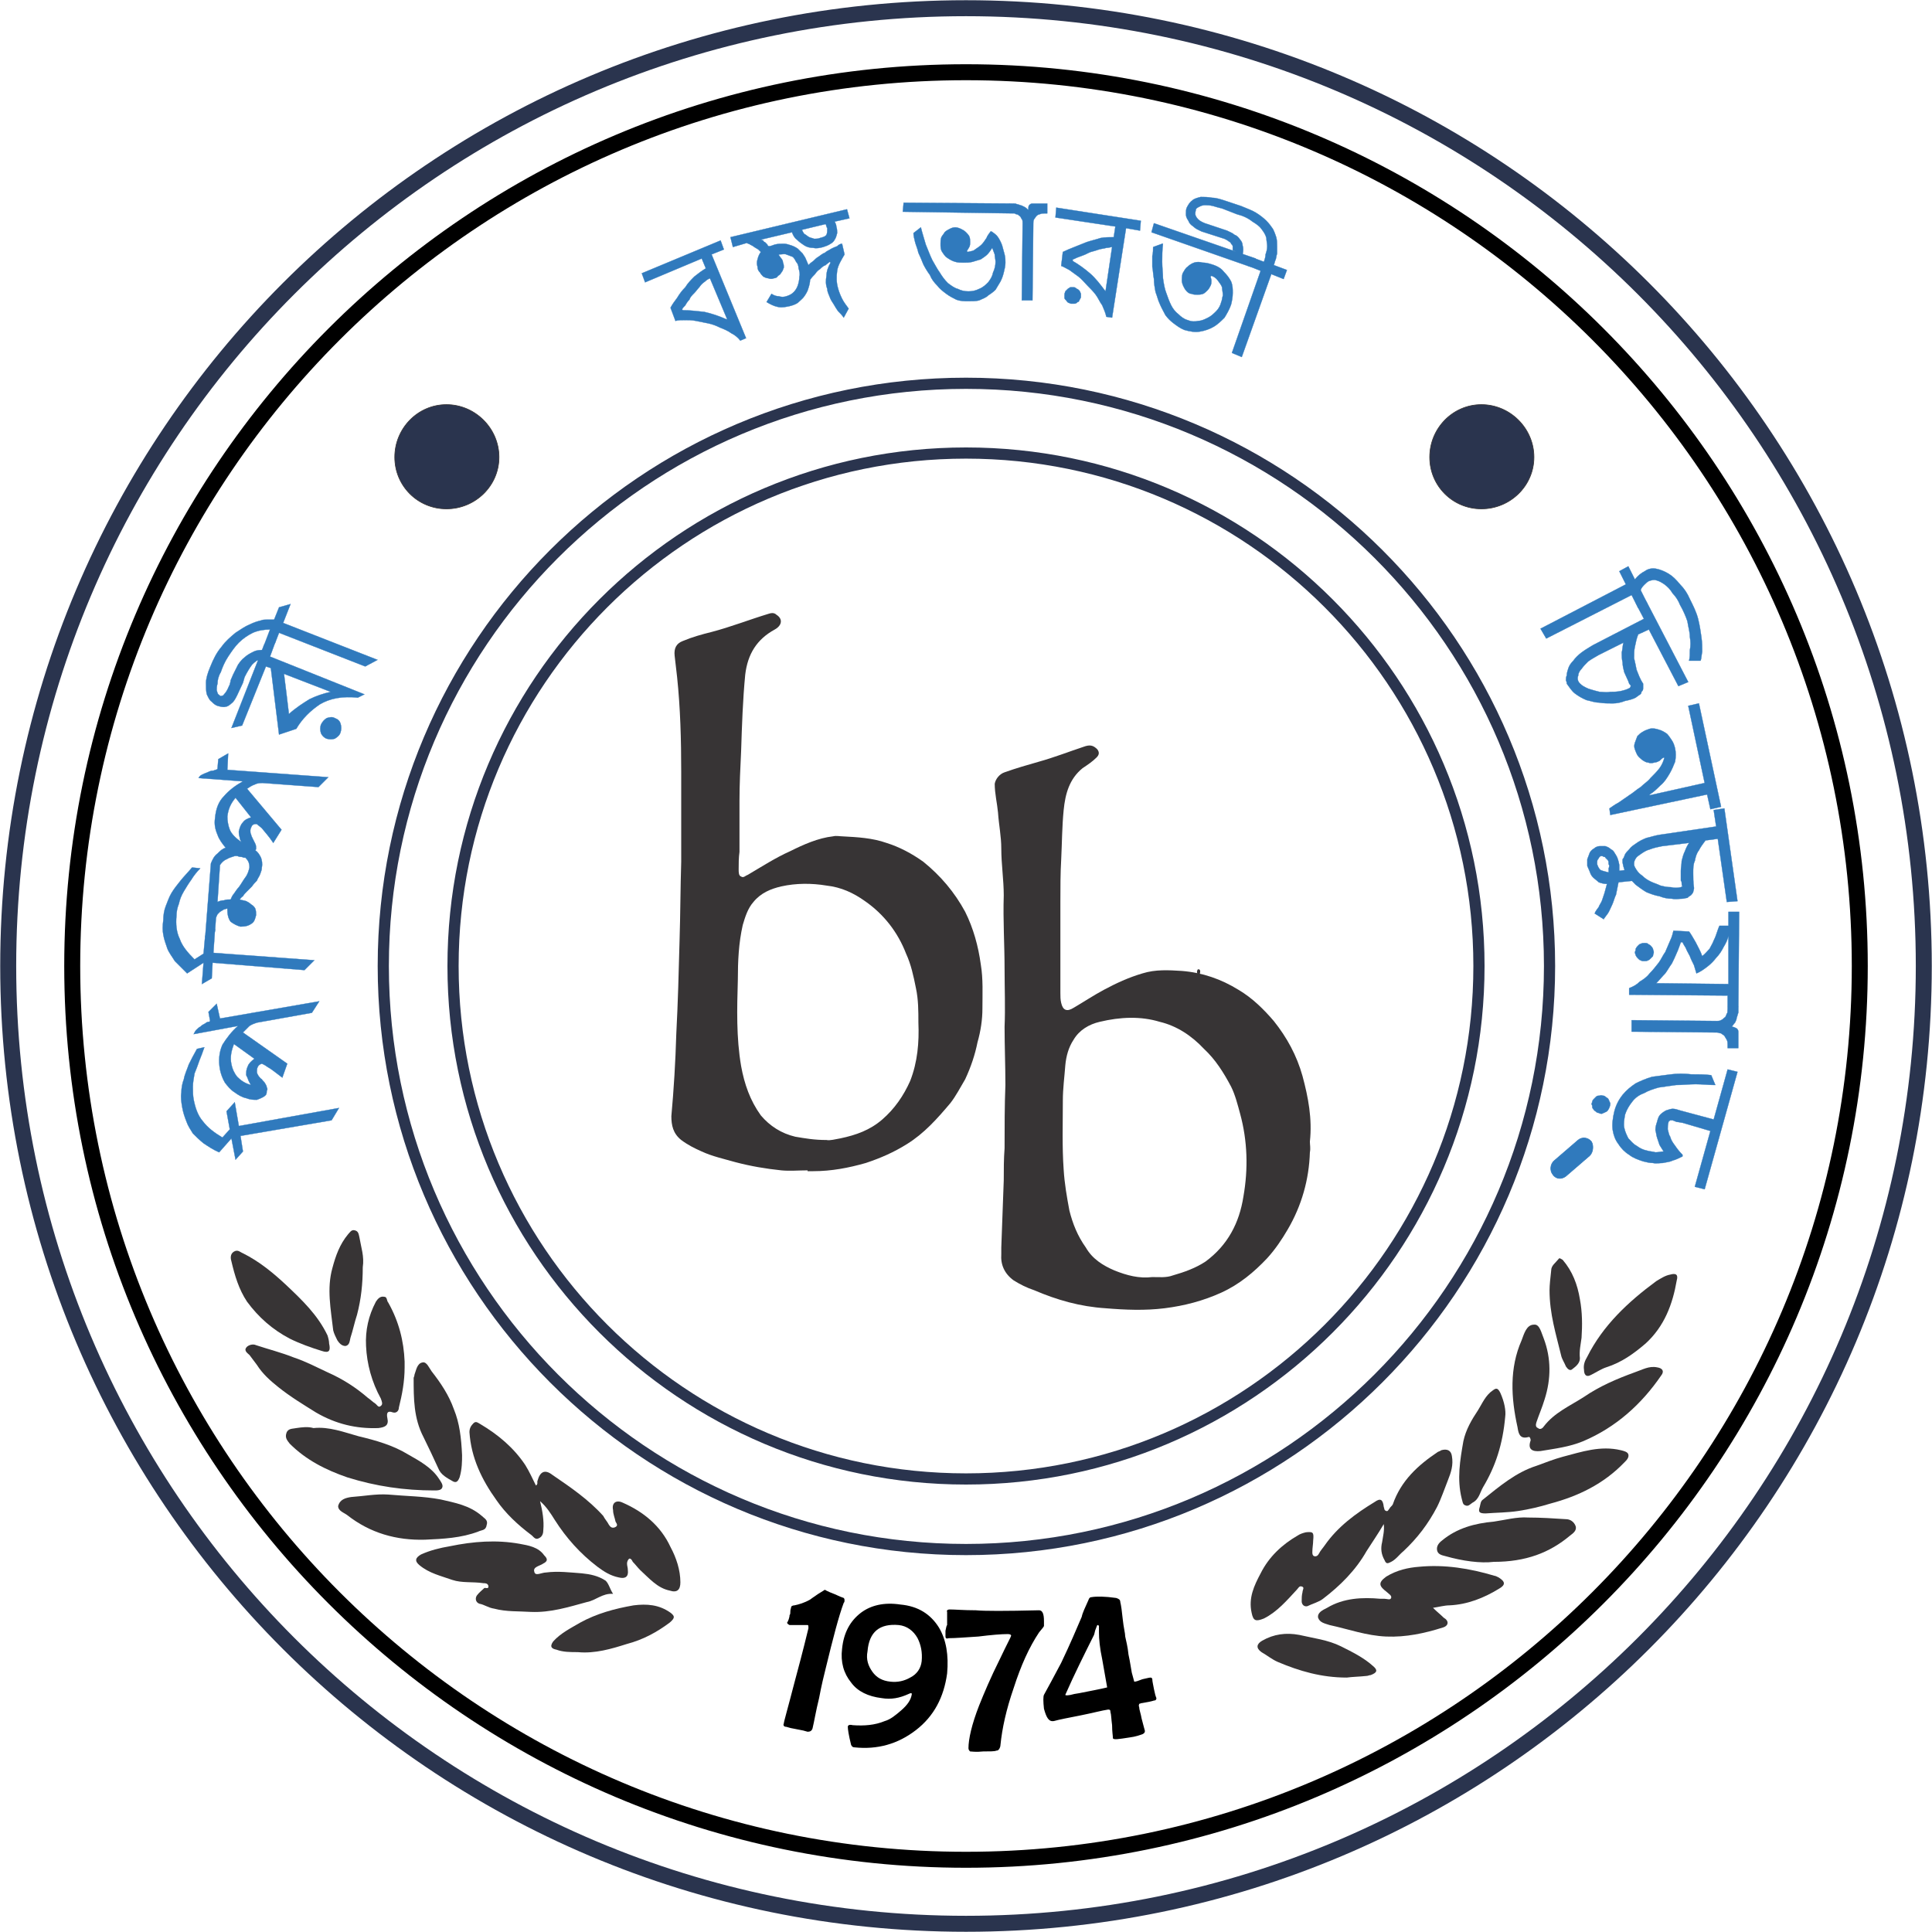
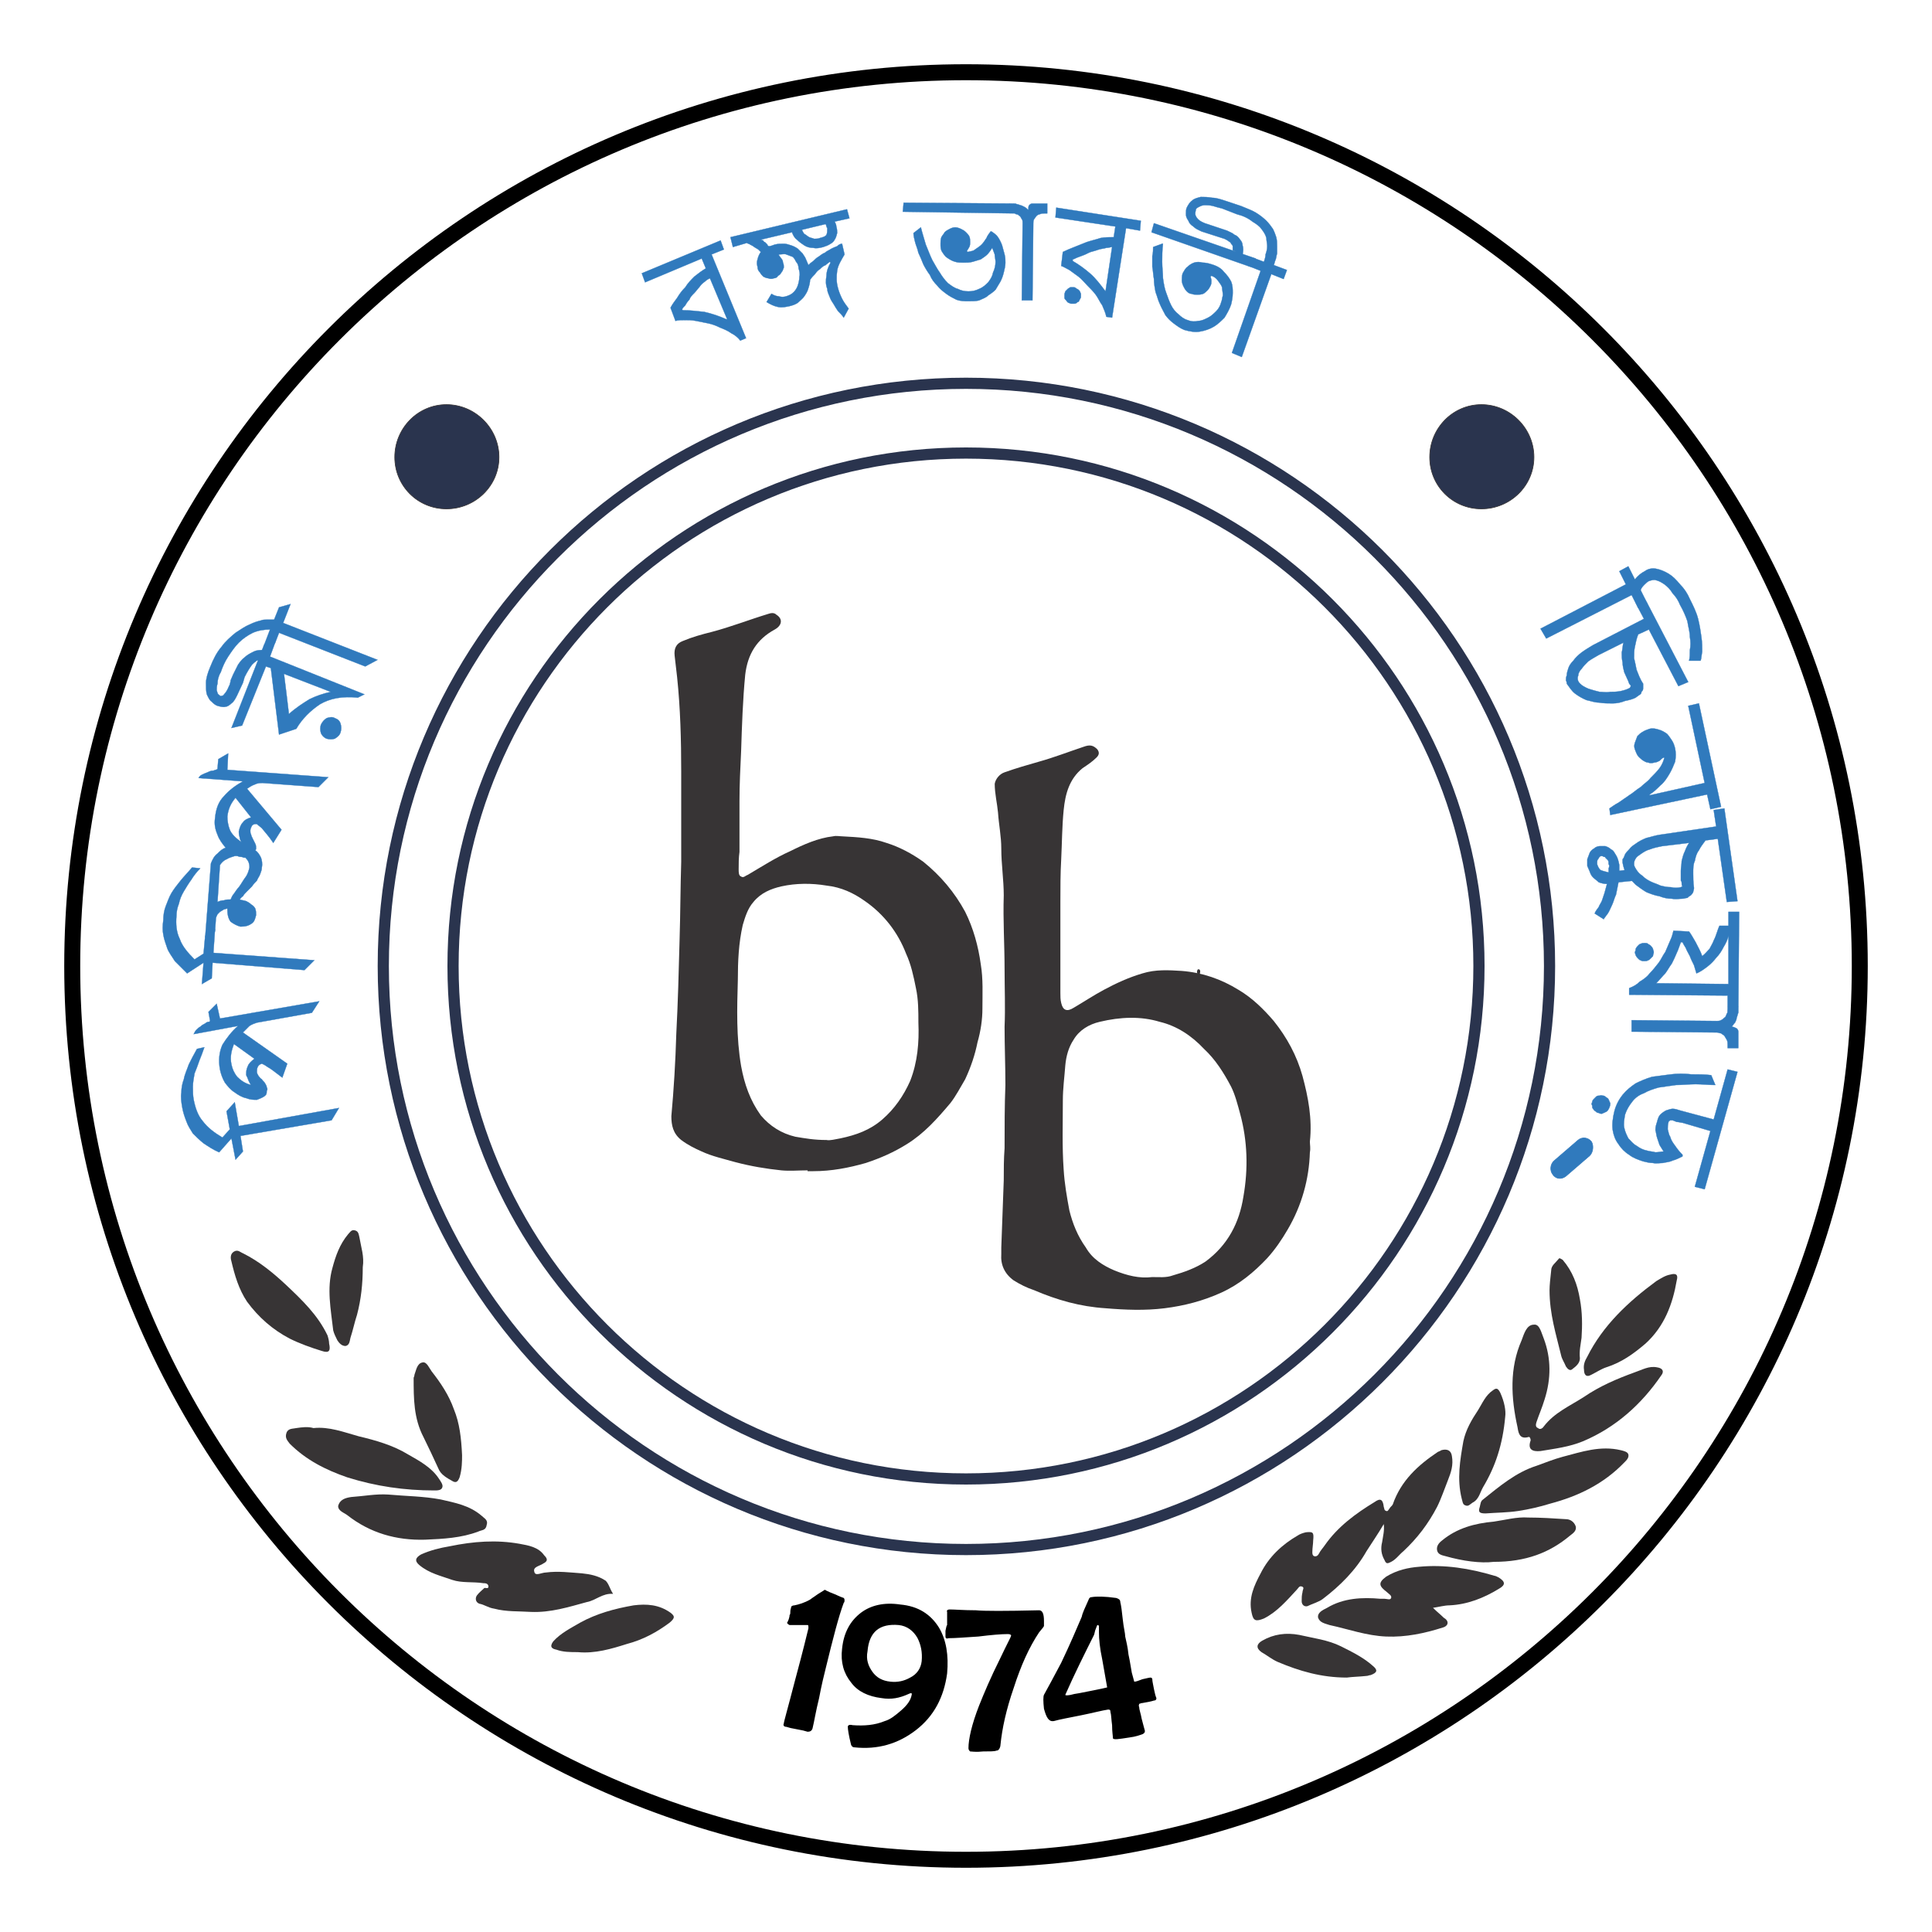
<svg xmlns="http://www.w3.org/2000/svg" xml:space="preserve" width="20.155in" height="20.155in" version="1.1" style="shape-rendering:geometricPrecision; text-rendering:geometricPrecision; image-rendering:optimizeQuality; fill-rule:evenodd; clip-rule:evenodd" viewBox="0 0 2354 2354">
  <defs>
    <style type="text/css">
   
    .str1 {stroke:#2A344E;stroke-width:19.467}
    .str2 {stroke:black;stroke-width:19.467}
    .str0 {stroke:#2A344E;stroke-width:13.627}
    .str3 {stroke:#373435;stroke-width:0.811}
    .str5 {stroke:#307ABD;stroke-width:0.811}
    .str4 {stroke:#307ABD;stroke-width:0.35}
    .fil0 {fill:none}
    .fil3 {fill:#373435}
    .fil5 {fill:#307ABD}
    .fil1 {fill:#2A344E}
    .fil4 {fill:#307ABD;fill-rule:nonzero}
    .fil2 {fill:black;fill-rule:nonzero}
   
  </style>
  </defs>
  <g id="Layer_x0020_1">
    <g id="_2808962628112">
      <path class="fil0 str0" d="M1177 552c345,0 625,280 625,625 0,345 -280,625 -625,625 -345,0 -625,-280 -625,-625 0,-345 280,-625 625,-625z" />
      <path class="fil0" d="M1191 338c443,0 802,359 802,802 0,443 -359,802 -802,802 -443,0 -802,-359 -802,-802 0,-443 359,-802 802,-802z" />
-       <path class="fil0 str1" d="M1177 10c645,0 1167,522 1167,1167 0,645 -522,1167 -1167,1167 -645,0 -1167,-522 -1167,-1167 0,-645 522,-1167 1167,-1167z" />
      <path class="fil0 str2" d="M1177 88c601,0 1089,488 1089,1089 0,601 -488,1089 -1089,1089 -601,0 -1089,-488 -1089,-1089 0,-601 488,-1089 1089,-1089z" />
      <path class="fil0 str0" d="M1177 467c392,0 711,318 711,710 0,392 -319,711 -711,711 -392,0 -710,-319 -710,-711 0,-392 318,-710 710,-710z" />
      <path class="fil1 str3" d="M1805 493c35,0 64,29 64,64 0,35 -29,63 -64,63 -35,0 -63,-28 -63,-63 0,-35 28,-64 63,-64z" />
      <path class="fil2" d="M1029 1950c0,1 0,2 -1,3 -6,16 -13,43 -22,80 -2,8 -5,20 -8,36 -4,16 -6,29 -8,37 -1,3 -3,4 -6,4 -3,-1 -7,-2 -13,-3 -6,-1 -10,-2 -13,-3 -3,0 -4,-2 -3,-4 0,-2 5,-19 13,-50 4,-15 10,-37 17,-66 0,-3 0,-4 -1,-4 -2,0 -6,0 -11,0 -5,0 -9,0 -11,0 -2,-1 -3,-2 -3,-3 1,-1 1,-2 2,-4 1,-3 1,-4 1,-5 1,-1 1,-3 1,-5 0,-2 1,-4 1,-5 0,-1 2,-2 4,-2 5,-1 12,-3 19,-7 0,0 4,-3 10,-7 5,-3 8,-5 8,-5 0,0 3,2 11,5 3,1 6,3 12,5 1,1 1,2 1,3zm125 89c-4,29 -16,52 -38,69 -22,17 -47,24 -75,21 -2,0 -3,-1 -4,-3 -3,-12 -4,-19 -4,-22 0,-2 2,-3 6,-2 14,1 27,0 39,-5 7,-2 13,-7 20,-13 8,-7 12,-13 13,-20 0,0 0,-1 -1,-1 0,0 -1,0 -3,1 -11,5 -21,7 -33,5 -16,-2 -29,-8 -37,-19 -9,-11 -13,-25 -11,-41 2,-20 10,-34 23,-44 12,-9 28,-13 48,-10 22,2 37,12 47,28 9,15 12,34 10,56zm-31 -15c1,-11 -1,-20 -5,-28 -5,-9 -13,-15 -23,-16 -23,-2 -36,8 -38,32 -2,10 1,18 6,25 5,7 12,11 22,12 9,1 17,-1 24,-5 8,-4 13,-11 14,-20zm149 -49c0,3 0,5 0,6 0,1 -2,3 -6,8 -12,18 -22,40 -31,68 -9,26 -14,49 -16,69 0,2 -1,4 -1,4 -1,2 -2,3 -4,3 -2,1 -8,1 -16,1 -9,1 -14,0 -16,0 -1,-1 -2,-2 -2,-4 0,-11 4,-29 13,-52 6,-15 14,-34 25,-56 9,-19 14,-28 14,-29 0,-1 -1,-2 -4,-2 -8,0 -20,1 -36,3 -16,1 -28,2 -36,2 -3,1 -4,0 -4,-2 0,-2 0,-4 0,-7 1,-4 1,-6 2,-7 0,-2 0,-7 0,-16 -1,-2 1,-3 3,-3 7,0 17,1 32,1 10,1 36,1 77,0 4,0 6,4 6,13zm137 94c0,2 -1,3 -3,3 -3,1 -8,2 -14,3 -2,0 -3,1 -4,1 0,1 -1,2 0,4 0,3 2,8 3,14 2,7 3,12 4,15 0,2 -1,3 -3,4 -3,1 -8,3 -16,4 -13,2 -19,3 -20,1 0,-3 -1,-8 -1,-16 -1,-7 -1,-13 -2,-16 0,-3 -1,-3 -3,-3 -7,1 -18,4 -33,7 -15,3 -26,5 -33,7 -6,1 -9,-4 -12,-15 -1,-9 -1,-15 0,-17 5,-9 12,-22 21,-39 11,-23 19,-42 25,-56 1,-5 4,-11 8,-20 1,-3 2,-4 4,-4 6,-1 16,-1 30,1 3,1 5,2 5,5 1,4 2,11 3,21 1,10 3,17 3,21 1,5 3,12 4,22 2,9 3,17 4,22l3 11c2,0 5,-1 10,-3 5,-1 8,-2 10,-2 1,0 2,1 2,2 0,3 1,6 2,12 1,5 2,9 3,11zm-70 -88c-1,-1 -1,-1 -2,-1 0,0 -1,2 -2,5 -1,2 -1,4 -2,7 -12,24 -24,48 -35,73 0,1 4,1 11,-1l6 -1c15,-3 26,-5 34,-7 -2,-11 -4,-23 -6,-34 -3,-14 -4,-25 -4,-33 0,-5 0,-7 0,-8z" />
-       <path class="fil3" d="M658 1829c3,12 5,24 4,35 0,4 -1,8 -5,10 -5,3 -7,-2 -10,-4 -16,-12 -31,-26 -42,-42 -18,-25 -31,-52 -33,-83 0,-5 2,-8 5,-11 3,-3 6,0 8,1 22,13 41,29 55,50 5,8 9,17 13,25 3,-2 1,-4 2,-6 3,-11 9,-14 18,-7 22,15 44,30 62,50 2,4 5,7 7,11 2,3 4,4 7,3 5,-2 2,-5 1,-7 -1,-5 -3,-9 -3,-14 -2,-9 4,-13 12,-9 25,11 46,28 58,54 7,13 12,28 12,43 0,9 -4,13 -13,10 -15,-3 -25,-15 -36,-25 -3,-3 -6,-7 -9,-10 -1,-2 -2,-4 -4,-4 -2,1 -3,4 -3,6 0,3 1,5 1,8 1,8 -3,11 -11,9 -10,-2 -18,-7 -26,-13 -21,-16 -38,-35 -52,-57 -5,-8 -10,-16 -18,-23z" />
-       <path class="fil3" d="M493 1666c0,17 -3,33 -7,49 0,4 -3,7 -7,6 -8,-3 -8,2 -7,7 2,9 -3,11 -11,12 -27,1 -52,-5 -76,-19 -16,-10 -31,-19 -46,-31 -10,-8 -19,-16 -26,-27 -3,-4 -6,-8 -9,-12 -2,-2 -7,-5 -4,-9 2,-3 8,-5 12,-3 15,5 31,9 46,15 15,5 28,12 41,18 18,8 34,18 49,31 3,2 6,5 9,7 2,1 4,6 7,3 3,-2 1,-6 0,-9 -11,-20 -17,-42 -18,-64 -1,-19 3,-37 12,-54 2,-3 5,-7 10,-6 4,0 3,5 5,7 13,23 19,47 20,72 0,3 0,5 0,7z" />
      <path class="fil3" d="M747 1942c-13,-1 -21,8 -32,10 -22,6 -44,13 -68,12 -15,-1 -30,0 -45,-4 -7,-1 -12,-5 -18,-6 -5,-2 -5,-7 -3,-10 3,-4 6,-6 9,-9 1,-1 6,2 5,-3 -1,-3 -4,-3 -6,-3 -13,-2 -26,0 -38,-4 -14,-5 -28,-8 -40,-18 -6,-5 -5,-9 2,-13 11,-5 23,-8 35,-10 29,-6 57,-8 85,-3 11,2 23,4 30,14 4,4 5,7 -1,10 -4,3 -13,4 -11,10 1,6 9,1 14,1 15,-2 30,0 44,1 10,1 20,3 29,9 4,4 5,10 9,16z" />
      <path class="fil3" d="M382 1740c19,-2 37,5 55,10 21,5 42,11 60,22 14,8 29,16 38,30 2,3 5,7 4,10 -1,4 -6,4 -10,4 -36,0 -71,-5 -106,-16 -26,-9 -50,-21 -70,-41 -3,-4 -6,-7 -4,-13 2,-6 8,-5 12,-6 7,-1 14,-2 21,0z" />
      <path class="fil3" d="M518 1876c-35,1 -67,-8 -95,-30 -4,-3 -11,-5 -11,-11 2,-8 9,-10 16,-11 15,-1 30,-4 45,-3 22,2 43,2 64,6 17,4 35,7 50,20 3,3 8,5 6,11 -1,7 -6,6 -10,8 -21,8 -43,9 -65,10z" />
      <path class="fil3" d="M401 1637c2,9 0,12 -9,9 -13,-4 -27,-9 -39,-15 -21,-11 -38,-26 -52,-45 -10,-15 -15,-32 -19,-49 -1,-3 -2,-9 3,-12 5,-3 8,1 11,2 20,10 37,24 53,39 19,18 38,36 50,61 1,3 2,7 2,10z" />
      <path class="fil3" d="M563 1773c0,7 0,17 -3,27 -2,5 -4,7 -8,5 -7,-4 -15,-8 -18,-16 -6,-13 -12,-26 -18,-38 -12,-23 -12,-47 -12,-72 0,-1 1,-2 1,-4 2,-5 3,-14 10,-15 5,-1 8,7 11,11 11,14 21,29 27,46 7,17 9,35 10,56z" />
      <path class="fil3" d="M704 2013c-9,0 -18,0 -26,-3 -5,-1 -9,-3 -4,-10 9,-10 21,-16 33,-23 20,-11 42,-17 65,-21 16,-2 31,-1 45,9 5,4 6,6 -1,12 -16,12 -33,21 -52,26 -19,6 -39,12 -60,10z" />
      <path class="fil3" d="M442 1544c0,20 -2,39 -7,58 -3,9 -5,19 -8,28 -1,4 -1,9 -6,10 -5,0 -8,-4 -10,-7 -2,-4 -4,-8 -5,-12 -3,-26 -8,-51 -1,-76 4,-15 9,-29 19,-41 2,-2 4,-6 8,-5 5,1 5,5 6,9 2,12 6,23 4,36z" />
      <path class="fil3" d="M1686 1857c-7,12 -14,22 -21,33 -13,23 -32,42 -53,58 -5,4 -13,6 -19,9 -4,1 -7,-2 -7,-6 0,-4 0,-7 1,-11 0,-3 3,-6 -1,-7 -3,-1 -4,2 -6,4 -12,13 -24,27 -40,35 -10,4 -13,3 -15,-7 -4,-18 3,-33 11,-48 10,-20 26,-35 45,-46 3,-2 6,-3 10,-4 9,-1 10,0 9,10 0,4 -1,9 -1,14 0,2 0,4 2,5 3,1 5,-1 6,-3 2,-4 5,-7 7,-10 16,-23 38,-39 61,-53 7,-5 10,-3 11,6 1,2 0,4 3,5 2,1 3,-2 4,-3 1,-2 3,-3 4,-5 10,-29 31,-48 55,-64 2,-1 3,-1 4,-2 7,-2 12,0 13,7 2,11 -1,20 -5,30 -4,10 -8,22 -13,32 -11,21 -24,38 -41,54 -5,4 -9,10 -15,13 -4,2 -6,3 -8,-2 -4,-7 -5,-14 -3,-22 1,-7 3,-14 2,-22z" />
      <path class="fil3" d="M1877 1768c-10,1 -16,-2 -12,-13 0,-2 -1,-5 -3,-4 -11,3 -12,-6 -13,-12 -8,-36 -10,-72 5,-106 3,-8 6,-19 15,-19 7,-1 9,10 12,17 9,24 9,49 1,74 -3,10 -7,19 -10,28 -1,3 -1,6 2,7 2,2 5,1 7,-2 13,-17 32,-25 49,-36 19,-13 40,-22 62,-30 9,-3 17,-8 27,-6 7,1 9,5 5,10 -24,35 -55,63 -95,80 -17,7 -34,9 -52,12z" />
      <path class="fil3" d="M1746 1959c5,5 9,8 13,12 7,4 6,10 -1,12 -22,7 -45,12 -69,11 -24,-1 -46,-9 -69,-14 -6,-2 -12,-3 -14,-9 -1,-6 5,-9 11,-12 20,-12 43,-13 65,-11 2,0 3,0 5,0 3,0 7,2 8,-1 1,-3 -3,-5 -5,-7 -9,-7 -12,-11 -1,-19 13,-8 27,-11 40,-12 31,-3 62,2 92,11 1,0 3,1 5,2 8,5 9,9 0,14 -18,11 -38,19 -60,20 -6,0 -13,2 -20,3z" />
      <path class="fil3" d="M1850 1841c-13,2 -27,2 -40,3 -8,0 -9,-2 -7,-8 1,-4 1,-7 4,-9 20,-16 40,-33 65,-41 11,-4 21,-8 32,-11 23,-6 46,-14 71,-8 4,1 8,2 9,5 1,4 -2,7 -5,10 -25,26 -56,41 -90,50 -13,4 -26,7 -39,9z" />
      <path class="fil3" d="M1820 1903c-16,2 -38,-1 -59,-7 -4,-1 -9,-2 -10,-7 -1,-5 2,-9 6,-12 18,-15 40,-21 63,-23 14,-2 28,-6 42,-5 15,0 31,1 46,2 5,0 10,3 12,9 1,5 -3,8 -7,11 -25,21 -54,32 -93,32z" />
      <path class="fil3" d="M2043 1560c-5,29 -15,56 -38,77 -14,12 -29,23 -48,29 -6,2 -12,6 -18,9 -7,4 -9,-1 -9,-6 -1,-6 1,-11 4,-16 19,-38 50,-67 84,-92 5,-3 11,-7 17,-8 7,-2 10,0 8,7z" />
      <path class="fil3" d="M1834 1726c-3,34 -12,61 -27,86 -4,7 -5,15 -13,19 -3,2 -5,5 -9,3 -3,-1 -3,-5 -4,-8 -6,-24 -2,-47 2,-70 3,-14 10,-26 18,-38 5,-8 9,-18 18,-24 4,-3 6,-3 9,3 5,11 7,22 6,29z" />
      <path class="fil3" d="M1641 2044c-31,0 -58,-8 -84,-19 -7,-3 -13,-8 -20,-12 -7,-5 -6,-10 1,-14 14,-8 29,-10 45,-7 17,4 35,6 51,14 14,7 28,14 39,24 6,5 5,8 -3,11 -2,0 -3,1 -5,1 -9,1 -17,1 -24,2z" />
      <path class="fil3" d="M1888 1572c0,-6 1,-15 2,-24 0,-6 5,-9 9,-14 1,-2 3,0 5,1 12,14 18,30 21,48 3,16 3,32 2,47 -1,8 -3,16 -2,25 0,6 -5,10 -9,13 -3,3 -6,0 -8,-3 -2,-5 -5,-9 -6,-14 -6,-25 -14,-50 -14,-79z" />
      <path class="fil1 str3" d="M544 493c35,0 64,29 64,64 0,35 -29,63 -64,63 -35,0 -63,-28 -63,-63 0,-35 28,-64 63,-64z" />
      <path class="fil4 str4" d="M249 1276c-2,6 -4,11 -6,16 -2,6 -4,11 -6,16 -1,6 -2,11 -2,16 0,6 0,11 1,16 2,10 5,19 11,26 6,8 14,14 24,20l9 -10 -4 -22 10 -11 5 29 122 -22 -9 15 -111 19 3 19 -9 10 -5 -26 -15 17c-7,-3 -13,-7 -19,-11 -5,-4 -9,-8 -13,-12 -3,-5 -6,-9 -8,-15 -2,-5 -4,-11 -5,-17 -1,-6 -2,-12 -1,-18 0,-5 1,-11 3,-16 1,-6 4,-12 6,-18 3,-6 6,-12 10,-19l9 -2zm15 -53l4 18 121 -21 -9 14 -67 12c-3,1 -6,2 -9,4 -3,3 -5,5 -8,8l54 38 -6 17c-8,-6 -14,-11 -18,-13 -4,-3 -7,-4 -7,-4 -3,1 -4,2 -5,4 -1,2 -1,4 -1,6 0,2 1,3 2,5 1,1 2,3 4,4l0 0c1,2 3,3 4,5 1,2 2,3 2,5 1,1 1,3 0,4 0,2 0,3 -1,5 -1,1 -2,2 -4,3 -2,1 -4,2 -7,3 -4,0 -8,0 -13,-2 -5,-1 -10,-4 -14,-7 -5,-3 -9,-8 -12,-12 -3,-5 -5,-11 -6,-16 -2,-11 -1,-21 3,-30 5,-8 11,-16 19,-23l-54 10c1,-2 2,-4 3,-5 2,-2 3,-3 5,-4 2,-2 4,-3 6,-4 1,-1 3,-2 4,-2l1 0 1 -1 -2 -11 10 -10zm21 49c-3,8 -5,16 -3,25 1,5 3,10 7,15 4,4 9,8 17,10 -1,-1 -2,-3 -3,-5 -1,-3 -2,-5 -3,-7 0,-4 0,-7 2,-11 1,-3 4,-6 8,-9l-25 -18zm-41 -214c-4,4 -8,9 -11,14 -3,4 -6,9 -9,14 -3,5 -5,10 -6,15 -2,5 -3,10 -3,15 -1,10 0,20 4,28 3,9 10,17 18,25l11 -7 2 -22 12 -8 -2 29 123 9 -12 12 -112 -9 -1 19 -12 7 2 -26 -20 13c-5,-5 -10,-10 -15,-15 -3,-5 -7,-10 -9,-15 -2,-6 -4,-11 -5,-17 -1,-5 -1,-11 0,-18 0,-6 1,-12 3,-17 2,-5 4,-11 7,-16 3,-5 7,-10 11,-15 4,-5 9,-10 14,-16l10 1zm6 84l7 -90c2,-5 4,-9 8,-12 3,-3 6,-6 10,-7 -4,-5 -8,-10 -10,-16 -3,-7 -4,-13 -3,-20 1,-11 4,-20 11,-27 6,-7 14,-13 23,-18l-54 -4c1,-2 2,-3 4,-4 2,-1 4,-2 7,-3 2,-1 4,-2 7,-2 2,-1 4,-1 5,-2l1 -12 12 -7 -1 20 123 9 -12 12 -68 -5c-3,0 -6,0 -10,2 -3,1 -6,3 -9,5l42 50 -10 16c-6,-9 -11,-14 -14,-18 -4,-3 -6,-5 -6,-5 -3,0 -4,0 -6,2 -1,2 -2,4 -2,6 0,2 0,3 1,5 0,1 1,3 2,5l0 0c1,2 2,4 3,6 1,2 1,4 1,5 0,2 0,2 -1,3 3,2 5,5 7,9 1,3 2,7 1,12 0,3 -1,5 -2,8 -1,3 -3,5 -4,8 -2,2 -4,4 -6,7 -2,2 -4,4 -6,6 -2,2 -4,4 -5,6 -2,1 -3,3 -4,4 3,1 5,1 8,2 2,1 4,2 6,4 2,1 4,3 5,5 1,3 1,5 1,8 -1,4 -2,8 -5,10 -4,3 -8,4 -14,4 -4,-1 -8,-3 -12,-6 -3,-4 -4,-9 -4,-16 -1,0 -3,1 -4,1 -2,1 -3,2 -5,3 -1,1 -2,2 -3,3 -1,2 -2,4 -2,6l-1 15 -12 7zm47 -97c-2,-1 -3,-1 -4,-1 -2,0 -3,-1 -4,-1l-3 0c-3,1 -7,2 -10,4 -3,1 -6,4 -8,7l-3 45c2,-1 5,-2 8,-2 2,-1 5,-1 7,-1l1 0c1,-2 2,-5 4,-7 2,-3 4,-6 6,-8 3,-4 5,-8 8,-12 3,-4 4,-8 5,-12 0,-6 -2,-9 -5,-12l-2 0zm-10 -73c-6,7 -9,14 -10,23 0,5 1,11 3,16 2,5 7,10 14,15 -1,-2 -2,-4 -2,-6 -1,-3 -1,-5 -1,-7 1,-4 2,-8 5,-11 2,-3 6,-5 10,-6l-19 -24zm49 -191l-7 19 115 46 -8 4c-19,-2 -34,1 -46,8 -12,8 -22,18 -29,30l-21 7 -10 -81 -6 -2 -29 72 -13 3 40 -102 14 -4zm10 40c1,8 2,16 3,24 1,8 2,16 3,25 9,-8 17,-13 25,-18 8,-4 17,-7 26,-9l-57 -22zm62 54c3,1 6,3 7,7 1,3 1,7 0,10 -1,4 -4,6 -7,8 -3,1 -7,1 -10,0 -3,-1 -6,-4 -7,-7 -1,-3 -1,-7 0,-10 2,-4 4,-6 7,-8 3,-1 7,-2 10,0zm-54 -139l-9 23 115 45 -15 8 -105 -41 -5 13 -14 4 8 -21c-7,0 -14,1 -21,4 -6,3 -12,7 -17,12 -5,5 -9,11 -13,17 -4,6 -7,13 -9,19 -3,5 -4,10 -4,14 -1,3 -1,6 -1,8 1,3 1,4 2,5 1,1 2,1 2,2 2,0 4,0 5,-2 2,-2 4,-5 6,-10l1 -2c0,-1 1,-3 1,-5 1,-2 2,-5 3,-7 2,-4 4,-8 6,-12 2,-3 5,-7 8,-9 3,-3 7,-5 11,-7 4,-2 8,-2 13,-2l-4 11c-5,1 -8,4 -11,7 -3,4 -6,9 -9,15l-2 7c-3,6 -5,11 -7,15 -2,4 -4,8 -7,10 -2,2 -5,4 -7,4 -3,1 -6,0 -10,-1 -3,-1 -5,-3 -7,-5 -3,-2 -4,-5 -6,-9 -1,-4 -1,-8 -1,-14 0,-5 2,-12 5,-19 4,-10 8,-18 14,-25 5,-7 11,-12 17,-17 6,-4 12,-8 17,-10 6,-3 10,-4 14,-5 2,-1 5,-1 7,-1 3,0 6,0 9,0l6 -15 14 -4z" />
      <path class="fil4 str4" d="M855 315l-69 29 -4 -11 96 -40 4 11 -15 6 42 102 -7 3c-3,-4 -7,-7 -11,-9 -4,-3 -9,-5 -14,-7 -4,-2 -9,-4 -14,-5 -5,-1 -10,-2 -15,-3 -5,-1 -9,-1 -13,-1 -5,0 -9,0 -12,1l-6 -16c2,-4 5,-8 8,-12 3,-5 6,-9 10,-13 3,-5 7,-9 11,-13 5,-4 9,-7 14,-10l-5 -12zm31 74l-21 -50c-2,1 -4,2 -6,4 -3,2 -5,4 -7,7 -2,2 -4,5 -6,7 -3,3 -5,5 -6,8 -2,2 -4,5 -5,7 -2,2 -3,3 -4,5l1 1c8,0 17,1 26,2 9,2 18,5 27,9l1 0zm142 -2c-2,-3 -4,-5 -7,-8 -2,-3 -4,-6 -5,-8 -2,-3 -4,-6 -5,-9 -1,-3 -3,-6 -3,-10 -2,-5 -2,-10 -1,-16 0,-5 2,-11 5,-16l-1 -1c-1,1 -3,2 -5,4 -3,1 -5,3 -7,5 -2,1 -4,3 -6,6 -2,2 -4,4 -6,7 0,3 -1,7 -2,10 -1,4 -3,7 -5,10 -2,3 -5,5 -8,8 -3,2 -6,3 -10,4 -5,1 -9,2 -14,1 -5,-1 -9,-3 -14,-6l6 -10c3,2 6,3 9,3 3,1 6,1 9,0 3,-1 6,-2 9,-5 2,-2 4,-5 5,-8 1,-3 2,-7 2,-11 1,-3 0,-7 -1,-10 0,-3 -1,-6 -3,-8 -1,-2 -2,-4 -4,-6 -3,-1 -5,-2 -8,-3 -2,-1 -5,0 -9,0l0 1c1,1 2,3 3,4 1,1 2,3 2,5 1,2 1,4 1,6 -1,2 -1,4 -3,6 -1,2 -2,3 -4,4 -1,2 -3,3 -5,3 -2,1 -5,1 -7,0 -2,0 -4,-1 -6,-2 -1,-1 -3,-3 -4,-5 -2,-2 -3,-4 -3,-7 -1,-3 -1,-6 0,-9 1,-4 2,-6 4,-9 -1,-1 -2,-2 -3,-3 -2,-1 -3,-2 -5,-3 -1,-1 -3,-2 -5,-3 -1,-1 -3,-1 -4,-2l-17 5 -3 -12 142 -34 3 11 -18 4c1,2 2,4 2,6 1,3 1,6 1,8 -1,3 -1,5 -3,8 -1,2 -3,4 -5,5 -3,2 -6,3 -9,4 -4,1 -8,2 -12,1 -4,0 -8,-1 -11,-3 -3,-2 -6,-4 -9,-7 -3,-2 -5,-6 -6,-9l-38 9c1,0 2,1 3,1 0,1 1,2 2,2 1,1 2,2 3,3 0,1 1,2 2,2 2,0 4,-1 7,-2 4,-1 7,-1 11,-1 3,0 6,1 9,2 3,1 5,2 8,4 2,2 4,4 6,6 1,2 3,4 4,7 1,2 2,5 3,7 2,-2 3,-3 6,-5 2,-2 4,-4 6,-5 3,-2 5,-4 8,-5 2,-2 5,-3 8,-5 2,-1 4,-2 7,-3 2,-2 4,-3 6,-3l3 13c-4,7 -8,13 -9,20 -1,7 -1,14 1,21 1,4 3,9 5,13 2,4 5,8 8,12l-6 11zm-20 -109c-1,-1 -1,-3 -2,-5l-29 7c1,2 2,4 3,5 2,1 4,3 6,4 2,1 4,1 6,2 2,0 5,0 7,-1 4,-1 7,-2 8,-4 1,-2 1,-5 1,-8zm92 -20l1 -11 134 1 0 12 -135 -2zm108 24c3,2 6,4 8,7 2,3 4,7 5,10 1,4 2,7 3,11 1,4 1,7 1,10 0,4 -1,8 -2,12 -1,4 -2,7 -4,11 -2,3 -4,7 -6,10 -3,3 -6,5 -9,7 -3,3 -7,4 -11,6 -4,1 -8,1 -13,1 -5,0 -10,0 -15,-2 -4,-2 -8,-4 -12,-7 -4,-3 -8,-6 -11,-10 -4,-4 -7,-8 -9,-13 -3,-4 -6,-9 -8,-13 -2,-5 -4,-10 -6,-14 -1,-5 -3,-9 -4,-13 -1,-4 -2,-8 -2,-11l9 -7 0 0c2,8 4,14 6,21 3,7 5,13 8,19 3,5 6,11 9,15 3,5 6,9 10,13 4,3 8,6 12,7 4,2 8,3 13,3 5,0 9,-1 13,-3 5,-2 8,-5 11,-8 3,-4 5,-7 6,-12 2,-4 3,-9 3,-13 0,-3 -1,-6 -1,-9 -1,-3 -2,-5 -3,-8 -2,3 -4,6 -6,8 -2,2 -5,4 -8,6 -3,1 -7,2 -10,3 -4,1 -7,1 -11,1 -3,0 -7,0 -10,-1 -4,-1 -7,-3 -10,-5 -2,-1 -4,-4 -6,-7 -2,-3 -2,-6 -2,-10 0,-3 0,-5 1,-8 1,-2 3,-4 4,-6 2,-2 4,-3 6,-4 2,-1 4,-2 7,-2 2,0 5,1 7,2 2,1 4,2 6,4 1,1 3,3 4,5 1,2 1,5 1,7 0,2 0,4 -1,6 -1,2 -2,3 -3,5l1 1c4,-1 7,-1 9,-3 3,-2 6,-4 8,-6 2,-2 4,-5 6,-8 1,-3 3,-5 5,-8l1 0zm38 -10c0,-2 0,-4 -1,-5 -1,-1 -1,-3 -3,-4 -1,-1 -2,-2 -4,-2 -1,-1 -3,-1 -5,-2l-3 0 0 -11 3 0c1,0 3,0 4,0 2,1 4,1 6,2 1,0 3,1 5,2 2,1 3,2 5,4l0 -1c0,-2 0,-4 1,-5 1,-1 2,-2 4,-2l18 0 0 12 -3 0c-2,0 -4,0 -6,1 -1,0 -3,1 -4,2 -1,1 -2,3 -3,4 -1,2 -1,3 -1,5l-1 94 -13 0 1 -94zm51 87c0,-2 1,-3 1,-4 1,-1 2,-2 3,-3 1,-1 2,-1 3,-2 2,0 3,0 4,0 2,0 3,1 4,2 1,0 2,1 3,2 1,1 1,2 2,4 0,1 0,2 0,4 0,1 -1,2 -2,4 0,1 -1,2 -2,2 -1,1 -2,2 -4,2 -1,0 -2,0 -4,0 -1,0 -2,-1 -3,-1 -2,-1 -2,-2 -3,-3 -1,-1 -2,-2 -2,-3 0,-2 0,-3 0,-4zm62 -83l-73 -11 1 -12 103 16 -1 12 -17 -3 -17 109 -7 -1c-1,-5 -3,-9 -5,-14 -3,-4 -5,-9 -8,-13 -3,-4 -7,-8 -10,-11 -4,-4 -7,-8 -11,-11 -4,-3 -7,-5 -11,-8 -4,-2 -7,-4 -10,-5l2 -17c4,-2 9,-4 14,-6 5,-2 10,-4 15,-6 6,-2 11,-3 17,-5 5,-1 11,-1 16,-1l2 -13zm-12 79l8 -54c-2,0 -4,1 -7,1 -3,1 -6,1 -9,2 -3,1 -6,2 -10,3 -3,1 -6,3 -9,4 -3,1 -5,2 -8,3 -2,1 -4,2 -5,2l0 2c7,4 14,9 21,15 7,6 13,14 19,22l0 0zm183 -40l-4 11 -123 -43 3 -11 124 43zm-113 -18c-1,8 -1,15 -1,22 0,7 1,14 1,20 1,7 2,13 4,18 2,6 4,11 6,15 2,4 5,8 9,11 3,3 7,6 11,7 5,2 9,2 13,1 4,0 8,-2 12,-4 4,-2 7,-5 10,-8 3,-3 5,-7 6,-11 1,-2 1,-5 2,-8 0,-4 -1,-7 -1,-10 -1,-3 -3,-5 -5,-8 -2,-3 -5,-5 -8,-6l-1 1c0,1 1,3 1,5 0,2 0,4 -1,6 -1,2 -2,4 -4,6 -1,1 -3,3 -5,4 -3,1 -5,1 -7,1 -3,0 -5,0 -7,-1 -3,0 -5,-2 -6,-3 -2,-2 -3,-4 -4,-6 -1,-2 -2,-5 -2,-7 0,-3 0,-6 1,-9 2,-3 3,-6 6,-8 2,-2 5,-4 8,-5 3,-1 7,-1 10,0 4,0 8,1 11,2 7,2 12,5 15,9 4,4 7,8 9,12 2,5 2,9 2,14 0,5 -1,10 -2,14 -2,6 -5,11 -8,16 -4,4 -8,8 -13,11 -5,3 -11,5 -17,6 -6,1 -12,0 -19,-2 -5,-2 -9,-5 -13,-8 -4,-3 -7,-6 -10,-10 -2,-4 -5,-9 -7,-14 -2,-4 -3,-9 -5,-14 -1,-5 -2,-11 -2,-16 -1,-5 -1,-10 -2,-15 0,-4 0,-9 0,-13 1,-4 1,-8 1,-11l11 -4 1 0zm151 32l-4 11 -15 -6 -36 101 -12 -5 35 -100 -15 -6 3 -11 16 6c1,-3 2,-6 2,-9 1,-3 2,-6 2,-10 0,-3 -1,-7 -1,-10 -1,-4 -3,-7 -6,-11 -2,-3 -6,-6 -11,-9 -5,-4 -11,-7 -19,-9l-18 -7c-4,-1 -8,-2 -11,-3 -4,-1 -7,-1 -10,-1 -3,0 -5,1 -7,2 -2,1 -4,2 -4,4 -1,4 -1,6 1,9 2,3 5,5 10,7l27 9c4,2 7,3 9,5 3,1 5,3 7,6 2,2 3,5 3,7 1,3 1,7 0,11l-12 -5c0,-2 0,-3 0,-5 0,-1 -1,-2 -2,-3 0,-1 -1,-2 -3,-3 -1,-1 -3,-2 -5,-3l-28 -9c-4,-2 -7,-3 -10,-6 -3,-2 -5,-4 -6,-7 -2,-3 -3,-5 -3,-8 0,-3 0,-6 1,-8 2,-4 4,-7 7,-9 2,-2 6,-3 10,-4 4,0 9,0 14,1 5,0 11,2 17,4l18 6c7,3 13,5 18,8 5,3 10,7 13,10 3,3 6,7 8,10 2,4 3,7 4,10 1,4 1,7 1,11 0,3 0,6 0,9 -1,3 -1,6 -2,8 -1,2 -1,4 -2,6l16 6z" />
      <path class="fil4 str4" d="M2007 735l-11 6 -8 -16 -104 53 -7 -12 104 -54 -8 -16 11 -6 8 16c4,-5 8,-8 12,-10 4,-3 9,-4 14,-3 5,1 10,3 15,6 5,3 9,7 14,13 5,5 9,11 12,18 4,8 8,16 10,24 2,8 3,15 4,22 1,7 1,13 1,18 -1,5 -1,9 -2,11l-14 0c1,-4 1,-8 1,-13 1,-5 1,-10 0,-16 0,-6 -2,-12 -3,-19 -2,-6 -5,-13 -9,-20 -2,-5 -5,-10 -9,-14 -3,-5 -6,-8 -10,-11 -3,-2 -6,-4 -10,-5 -3,-1 -6,0 -9,1 -2,1 -4,3 -5,4 -2,2 -4,4 -5,7l8 16zm-14 115c-4,2 -8,3 -13,4 -5,2 -10,3 -15,3 -6,0 -11,0 -17,-1 -5,0 -10,-2 -15,-3 -5,-2 -10,-5 -14,-8 -4,-3 -7,-8 -10,-12 0,-1 0,-2 -1,-4 0,-2 0,-4 1,-6 0,-3 1,-6 2,-9 1,-3 3,-6 6,-9 2,-3 6,-7 10,-10 4,-3 9,-6 14,-9l62 -32 -10 -19 11 -6 53 102 -12 5 -36 -69 -13 6c-2,5 -3,10 -4,15 -1,4 -1,9 -1,14 1,4 2,9 3,14 2,5 4,11 8,17 0,2 0,4 0,6 0,2 -1,3 -2,4 0,2 -1,3 -3,4 -1,1 -3,2 -4,3zm-6 -14c0,-1 -1,-2 -2,-3 0,-1 -1,-2 -1,-3 -2,-4 -3,-7 -5,-11 -1,-4 -2,-8 -2,-12 -1,-4 -1,-8 -1,-12 1,-4 1,-8 2,-12l-30 15c-5,3 -9,5 -13,8 -3,3 -6,6 -8,9 -2,2 -4,5 -4,8 -1,2 -1,5 0,7 1,2 3,4 6,6 2,1 5,3 9,4 3,1 7,2 11,3 4,0 8,1 13,0 4,0 8,0 13,-1 4,-1 8,-2 11,-4l1 -2zm23 132l0 1 67 -15 -20 -94 13 -3 27 126 -13 3 -4 -18 -118 25 -1 -8c3,-2 7,-5 11,-7 4,-3 9,-6 13,-9 5,-3 9,-7 14,-10 4,-4 9,-7 12,-11 4,-4 8,-8 11,-12 3,-4 5,-9 6,-13l-1 0c-2,1 -3,2 -5,4 -2,1 -4,2 -6,2 -3,1 -6,1 -8,0 -3,0 -5,-2 -7,-3 -2,-2 -4,-3 -6,-6 -1,-2 -2,-4 -3,-7 -1,-3 -1,-5 0,-8 1,-3 2,-5 3,-8 2,-2 4,-4 6,-5 3,-2 6,-3 9,-4 4,-1 8,0 11,1 4,1 7,3 10,5 2,2 4,5 6,8 2,3 3,6 4,10 1,5 1,10 0,16 -2,5 -4,10 -7,15 -3,5 -6,10 -11,14 -4,4 -8,8 -13,11zm40 127c-4,0 -8,1 -13,0 -5,0 -10,-1 -15,-3 -6,-1 -11,-3 -16,-5 -5,-3 -9,-6 -13,-9 -4,-4 -8,-8 -11,-12 -2,-4 -4,-9 -5,-15 0,-1 0,-2 0,-4 1,-1 2,-3 3,-6 1,-2 3,-4 5,-6 2,-3 5,-5 8,-7 4,-3 8,-5 13,-7 5,-1 10,-3 17,-4l68 -10 -3 -20 13 -2 16 113 -13 1 -11 -77 -15 2c-3,4 -6,8 -8,12 -3,4 -4,8 -5,13 -2,4 -2,9 -2,15 0,5 0,11 1,18 0,2 -1,4 -1,5 -1,2 -2,3 -3,4 -2,1 -3,2 -4,3 -2,0 -4,1 -6,1zm0 -15c-1,-1 -1,-2 -1,-4 0,-1 0,-2 -1,-3 0,-4 0,-8 0,-12 0,-4 1,-8 1,-12 1,-4 2,-8 4,-12 1,-3 3,-7 5,-10l-33 4c-5,1 -10,2 -15,4 -4,1 -7,3 -10,5 -3,2 -6,4 -7,6 -2,3 -2,5 -2,7 0,3 2,5 3,7 2,3 4,5 7,7 3,3 6,5 10,7 4,2 8,3 12,5 4,1 8,2 13,2 4,1 8,1 12,0l2 -1zm-61 -21l2 14 -19 2c-1,5 -2,10 -3,15 -2,4 -3,9 -5,13 -2,4 -3,7 -5,10 -2,3 -4,5 -5,7l-11 -7c1,-3 3,-5 5,-8 1,-3 3,-5 4,-8 1,-3 2,-6 3,-9 1,-4 2,-7 3,-11 -4,0 -7,-1 -10,-2 -2,-2 -5,-4 -7,-6 -2,-2 -3,-4 -4,-7 -1,-2 -2,-5 -3,-7 0,-3 0,-6 0,-8 1,-3 2,-5 3,-8 1,-2 3,-4 5,-5 2,-2 5,-3 7,-3 3,0 5,0 7,0 3,1 5,2 7,4 3,1 4,4 6,7 2,3 3,7 4,12 0,1 0,2 0,3 0,2 0,3 0,4l16 -2zm-29 4c0,-2 0,-3 0,-5 1,-2 1,-4 0,-5 0,-2 0,-4 -1,-5 -1,-1 -2,-2 -3,-3 0,-1 -1,-1 -2,-1 -1,-1 -2,-1 -3,-1 -1,0 -2,1 -2,1 -1,1 -1,2 -2,3 0,0 -1,1 -1,3 0,1 0,2 0,3 1,3 2,5 4,7 2,1 6,2 10,3zm25 141c5,-2 9,-4 13,-8 5,-3 9,-6 12,-10 4,-4 7,-8 11,-13 3,-4 5,-9 8,-13 2,-5 4,-9 6,-14 2,-4 3,-8 4,-12l19 1c3,4 5,8 8,13 3,6 6,11 8,17 4,-3 6,-6 9,-9 2,-4 4,-7 5,-10 2,-4 3,-7 4,-10 1,-3 2,-6 3,-8l11 0 0 -17 13 0 -1 121 -13 0 0 -19 -120 -1 0 -8zm82 -18c-1,-3 -2,-7 -3,-10 -2,-4 -4,-8 -5,-11 -2,-4 -4,-7 -5,-10 -2,-3 -3,-5 -4,-7l-2 0c-2,5 -3,9 -5,13 -2,5 -4,9 -6,13 -3,4 -5,8 -8,12 -4,4 -7,8 -11,12l0 0 88 1 0 -59c-1,5 -3,9 -6,14 -2,4 -5,9 -9,13 -3,4 -7,8 -11,11 -4,3 -8,6 -13,8zm-63 -37c1,0 3,0 4,1 1,1 2,1 3,2 1,1 2,2 3,4 0,1 1,3 1,4 0,2 -1,3 -1,5 -1,1 -2,2 -3,3 -1,1 -2,2 -3,2 -1,1 -3,1 -5,1 -1,0 -3,0 -4,-1 -1,0 -2,-1 -3,-2 -1,-1 -2,-2 -3,-4 0,-1 -1,-2 -1,-4 1,-2 1,-3 1,-4 1,-2 2,-3 3,-4 1,-1 2,-2 3,-2 2,-1 3,-1 5,-1zm88 95c2,0 3,0 5,-1 2,-1 3,-2 4,-3 2,-1 2,-3 3,-5 1,-1 1,-3 1,-6l0 -3 13 0 0 4c0,1 0,3 0,4 -1,2 -1,4 -2,6 0,2 -1,4 -2,6 -2,2 -3,4 -4,5l0 0c2,0 4,1 6,2 1,1 2,2 2,4l0 20 -13 0 0 -4c0,-2 0,-4 -1,-6 -1,-2 -2,-3 -3,-5 -1,-1 -3,-2 -4,-3 -2,0 -3,-1 -5,-1l-104 -1 0 -14 104 1zm-2 78l0 0c-8,0 -16,-1 -24,-1 -8,0 -16,1 -24,1 -7,1 -14,2 -21,3 -7,2 -13,4 -18,7 -6,2 -11,6 -14,10 -4,5 -7,10 -9,16 -1,6 -2,11 -1,16 1,5 3,9 5,13 3,3 6,7 10,9 4,3 8,5 13,6 3,1 7,1 10,2 4,0 7,-1 10,-1 -2,-3 -3,-5 -5,-8 -1,-3 -2,-6 -3,-9 -1,-3 -1,-6 -2,-9 0,-4 1,-7 2,-10 1,-4 2,-7 4,-9 2,-2 5,-4 7,-5 3,-1 6,-2 8,-2 3,0 6,1 9,2l41 11 17 -61 12 3 -40 143 -12 -3 19 -68 -34 -10c-2,0 -4,-1 -7,-1 -2,-1 -3,-1 -5,-2 -1,0 -2,0 -3,0 -1,1 -2,1 -2,2 -1,3 -1,6 -1,9 1,3 1,6 3,9 1,4 3,7 6,11 2,3 5,7 9,11l0 2c-4,2 -8,4 -12,5 -4,2 -8,2 -12,3 -4,0 -8,1 -12,0 -4,0 -8,-1 -12,-2 -6,-2 -12,-4 -17,-8 -5,-3 -10,-8 -13,-13 -4,-5 -6,-11 -7,-17 -1,-7 0,-15 2,-23 2,-8 6,-15 10,-20 5,-6 10,-10 16,-14 6,-3 13,-6 20,-8 8,-1 15,-2 23,-3 8,-1 16,-1 25,0 8,0 16,0 24,1l5 12zm-137 13c2,0 3,1 4,2 2,1 3,2 3,3 1,1 1,3 2,4 0,2 0,3 -1,5 0,1 -1,2 -2,4 -1,1 -2,2 -3,2 -1,1 -3,1 -4,2 -1,0 -3,0 -4,-1 -2,0 -3,-1 -4,-2 -2,-1 -2,-2 -3,-3 -1,-1 -1,-2 -1,-4 -1,-1 -1,-3 0,-4 0,-2 1,-3 2,-4 1,-1 2,-2 3,-3 1,-1 3,-1 4,-1 2,-1 3,0 4,0z" />
      <path class="fil5 str5" d="M1894 1414l29 -25c5,-4 12,-3 16,2l0 0c3,5 2,13 -2,17l-29 25c-5,4 -12,4 -16,-2l0 0c-4,-5 -3,-13 2,-17z" />
      <path class="fil3" d="M1462 1190c-4,-3 -4,-6 -3,-8 0,-1 1,-1 2,-1 3,2 0,5 1,9z" />
      <path class="fil3" d="M1404 1556c8,0 17,1 25,-2 14,-4 28,-9 40,-17 27,-20 41,-47 46,-79 6,-34 5,-68 -4,-101 -3,-11 -6,-23 -11,-33 -9,-17 -19,-33 -33,-46 -15,-16 -33,-28 -54,-33 -23,-7 -48,-6 -73,0 -13,3 -25,10 -32,22 -6,9 -9,20 -10,31 -1,14 -3,28 -3,43 0,28 -1,56 1,84 1,17 4,34 7,50 4,16 10,31 20,45 8,14 21,22 35,28 15,6 30,10 46,8zm-184 -36c1,-28 2,-55 3,-82 0,-13 0,-26 1,-39 0,-26 0,-52 1,-77 0,-24 -1,-47 -1,-71 1,-23 0,-47 0,-70 0,-30 -2,-60 -1,-90 0,-19 -3,-38 -3,-57 0,-15 -3,-29 -4,-44 -1,-11 -4,-23 -4,-35 1,-6 6,-12 12,-14 14,-5 28,-9 42,-13 18,-5 36,-12 54,-18 8,-3 12,-2 17,3 3,4 2,7 -1,10 -5,5 -11,9 -17,13 -16,13 -21,31 -23,51 -2,20 -2,40 -3,60 -1,17 -1,35 -1,52 0,17 0,33 0,50 0,21 0,41 0,61 0,4 0,8 1,12 2,9 7,11 15,6 12,-7 24,-15 37,-22 15,-8 30,-15 47,-20 16,-5 32,-4 48,-3 25,2 48,10 69,23 17,10 31,24 43,38 16,20 28,42 35,67 7,26 12,52 9,80 0,4 1,8 0,13 -1,33 -10,65 -27,94 -7,12 -15,24 -25,35 -16,17 -34,32 -56,42 -22,10 -45,16 -69,19 -24,3 -48,2 -72,0 -31,-2 -59,-10 -87,-22 -9,-3 -17,-7 -25,-12 -11,-8 -16,-19 -15,-32 0,-3 0,-6 0,-8z" />
      <path class="fil3" d="M1007 1389c4,1 11,-1 17,-2 19,-4 36,-10 51,-23 15,-13 26,-29 34,-47 9,-23 11,-47 10,-71 0,-14 0,-28 -3,-42 -3,-15 -6,-29 -12,-42 -10,-26 -27,-48 -50,-64 -14,-10 -29,-17 -47,-19 -18,-3 -37,-3 -55,1 -13,3 -25,8 -34,19 -7,8 -10,18 -13,28 -5,22 -6,44 -6,67 -1,35 -2,70 4,105 4,22 11,42 24,60 11,13 25,22 42,26 12,2 23,4 38,4zm-23 37c-11,0 -22,1 -32,0 -19,-2 -37,-5 -56,-10 -14,-4 -28,-7 -41,-13 -9,-4 -17,-8 -25,-14 -10,-8 -12,-18 -12,-29 3,-33 5,-66 6,-100 2,-38 3,-76 4,-114 1,-32 1,-64 2,-96 0,-36 0,-73 0,-110 0,-38 -1,-77 -5,-115 -1,-9 -2,-18 -3,-26 -1,-9 2,-15 10,-18 12,-5 23,-8 35,-11 23,-6 46,-15 69,-22 3,-1 7,-2 10,1 8,5 7,13 -2,18 -22,12 -33,30 -36,55 -3,31 -4,62 -5,93 -1,21 -2,41 -2,61 0,21 0,42 0,62 -1,7 -1,14 -1,21 0,4 0,8 3,9 3,2 5,-1 8,-2 17,-10 34,-21 52,-29 16,-8 34,-16 52,-18 4,-1 8,0 11,0 19,1 37,2 54,8 16,5 31,13 45,23 21,17 38,37 51,61 10,20 16,42 19,64 3,18 2,36 2,54 0,13 -2,27 -6,41 -3,15 -8,30 -15,45 -6,10 -11,20 -18,29 -16,19 -32,37 -53,50 -16,10 -32,17 -50,23 -21,6 -42,10 -64,10 -3,0 -5,0 -7,0 0,0 0,-1 0,-1z" />
    </g>
  </g>
</svg>